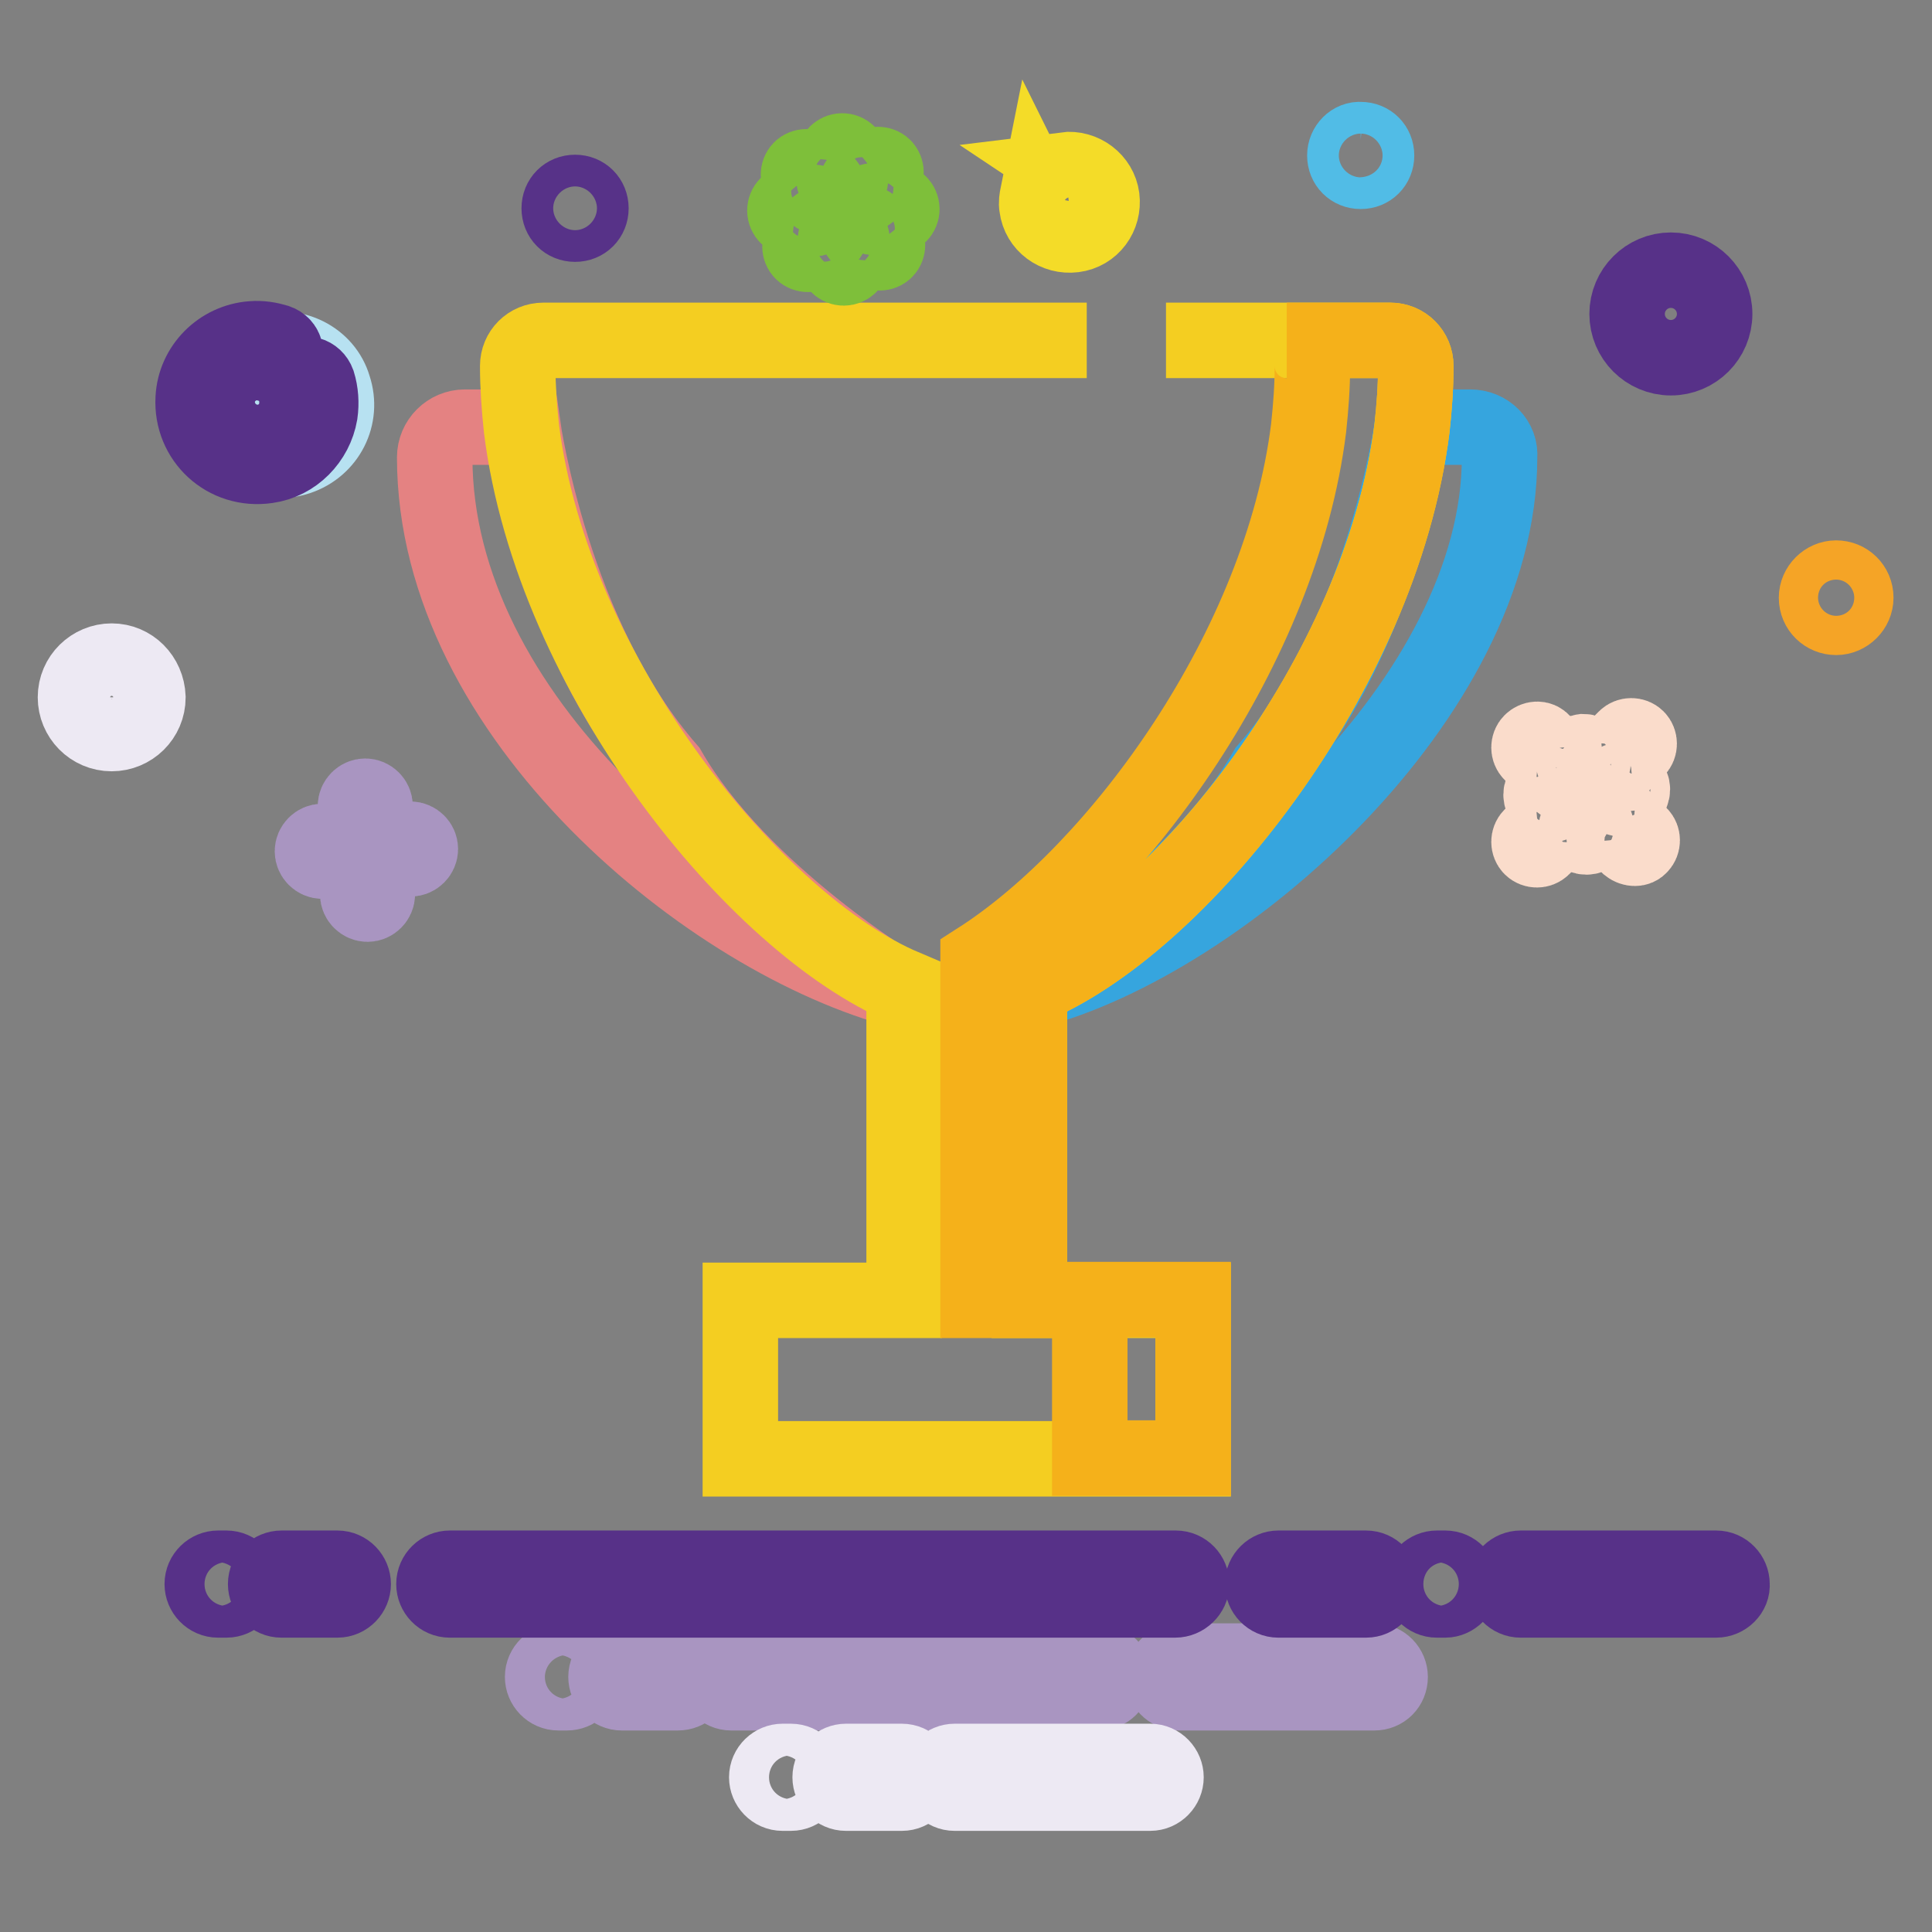
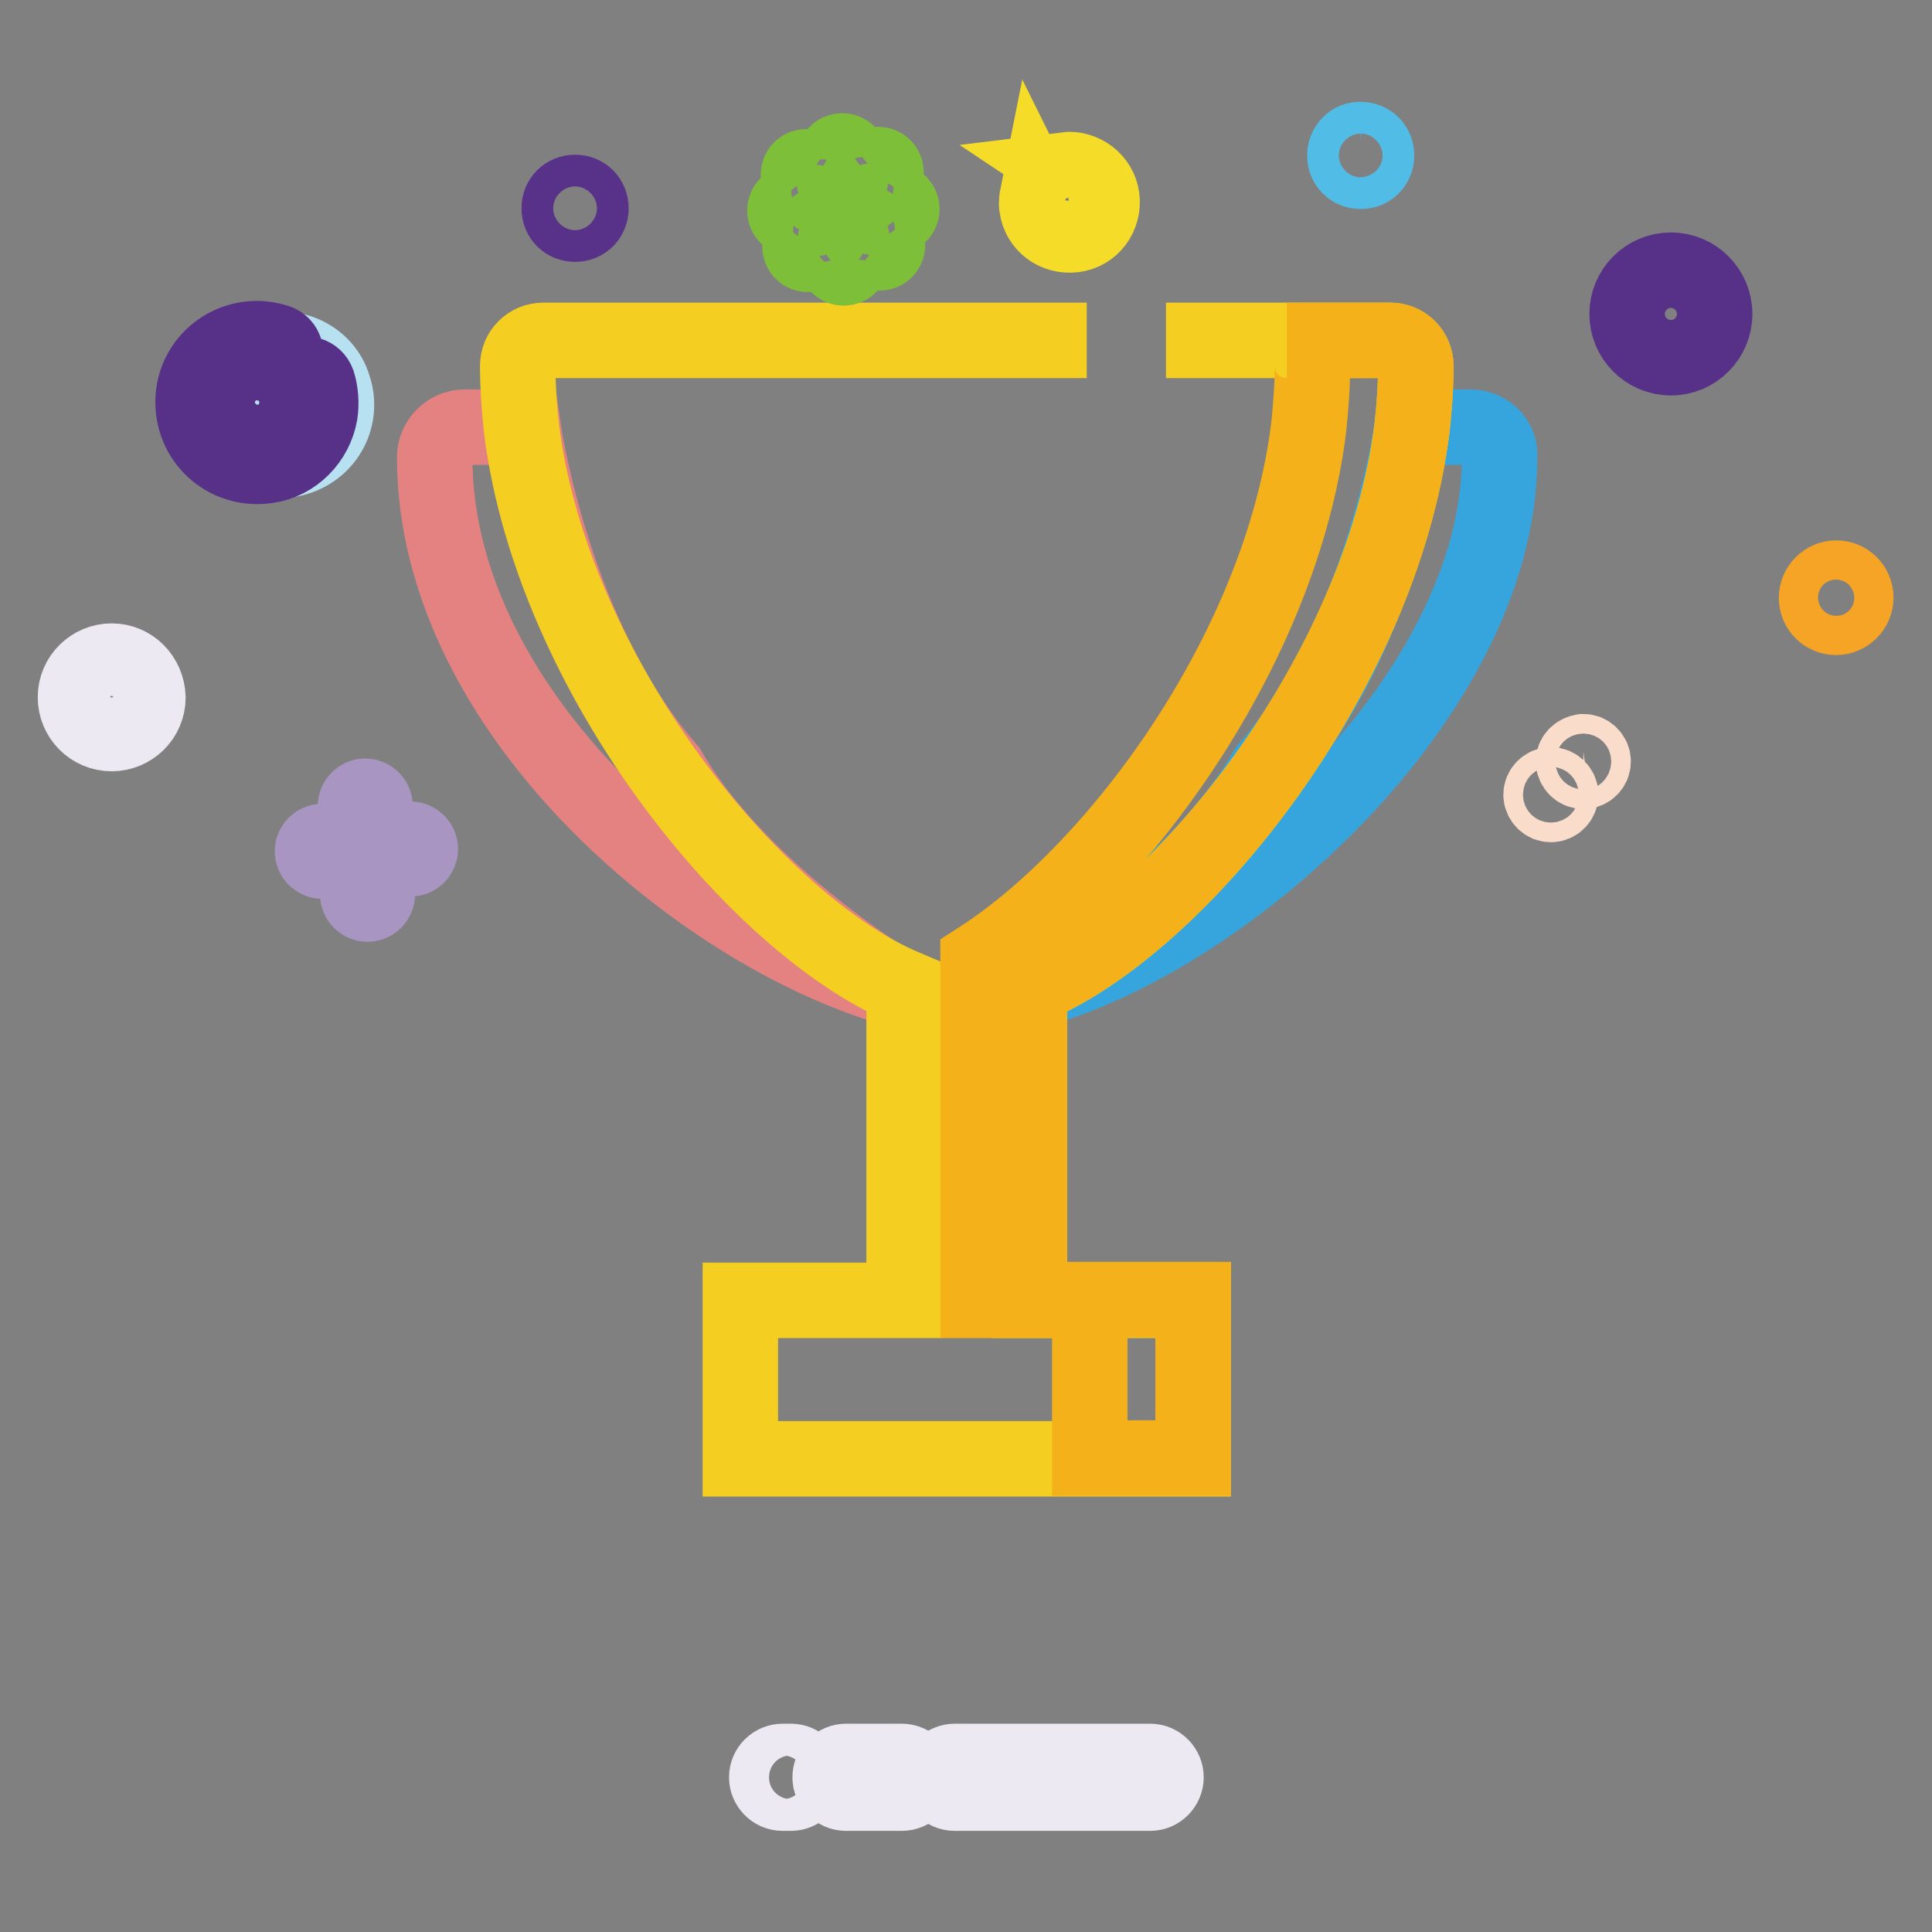
<svg xmlns="http://www.w3.org/2000/svg" version="1.1" x="0px" y="0px" viewBox="0 0 256 256" enable-background="new 0 0 256 256" xml:space="preserve">
  <rect x="0" y="0" width="256" height="256" fill="#808080" stroke="none" />
  <g>
    <path stroke-width="10" fill-opacity="0" stroke="#e48282" d="M119.6,131.3c-25.3-6.6-62-36.3-62-70.7c0-2.2,1.8-4,4-4h7.7c0,0,3.9,27.8,19.3,45.4 C98.1,118.5,119.6,131.3,119.6,131.3z" />
    <path stroke-width="10" fill-opacity="0" stroke="#36a5de" d="M194.8,56.6h-7.7c0,0-3.9,27.8-19.3,45.4c-9.5,16.6-31.1,29.3-31.1,29.3c25.3-6.6,62-38.9,62-70.7 C198.9,58.4,197.1,56.6,194.8,56.6z" />
    <path stroke-width="10" fill-opacity="0" stroke="#f4ce21" d="M144,45.1H72c-1.9,0-3.4,1.5-3.4,3.4v0c0,2.7,0.2,5.5,0.5,8.3c4.1,32.8,31.1,65.7,50.7,74v41.5H98.1v21h60 v-21h-21.7v-41.5c19.6-7.9,46.6-41.3,50.7-74.1c0.3-2.7,0.5-5.4,0.5-8.2c0-1.9-1.5-3.4-3.4-3.4h-29.7" />
-     <path stroke-width="10" fill-opacity="0" stroke="#a995c1" d="M145.5,224.3H96.9c-1.2,0-2.1-1-2.1-2.1c0-1.2,1-2.1,2.1-2.1h48.6c1.2,0,2.1,1,2.1,2.1 C147.6,223.4,146.7,224.3,145.5,224.3z M89.8,224.3h-7.4c-1.2,0-2.1-1-2.1-2.1c0-1.2,1-2.1,2.1-2.1h7.4c1.2,0,2.1,1,2.1,2.1 C92,223.4,91,224.3,89.8,224.3z M182.1,224.3h-25.9c-1.2,0-2.1-1-2.1-2.1c0-1.2,1-2.1,2.1-2.1h25.9c1.2,0,2.1,1,2.1,2.1 C184.2,223.4,183.3,224.3,182.1,224.3z M75.1,224.3h-1.1c-1.2,0-2.1-1-2.1-2.1c0-1.2,1-2.1,2.1-2.1h1.1c1.2,0,2.1,1,2.1,2.1 C77.2,223.4,76.3,224.3,75.1,224.3z" />
    <path stroke-width="10" fill-opacity="0" stroke="#ede9f3" d="M119.5,237.6h-7.4c-1.2,0-2.1-1-2.1-2.1c0-1.2,1-2.1,2.1-2.1h7.4c1.2,0,2.1,1,2.1,2.1 C121.6,236.6,120.7,237.6,119.5,237.6z M152.4,237.6h-25.9c-1.2,0-2.1-1-2.1-2.1c0-1.2,1-2.1,2.1-2.1h25.9c1.2,0,2.1,1,2.1,2.1 C154.5,236.6,153.6,237.6,152.4,237.6z M104.8,237.6h-1.1c-1.2,0-2.1-1-2.1-2.1c0-1.2,1-2.1,2.1-2.1h1.1c1.2,0,2.1,1,2.1,2.1 C106.9,236.6,106,237.6,104.8,237.6z" />
    <path stroke-width="10" fill-opacity="0" stroke="#b7e1f1" d="M35,46.6c-1,0.3-1.9,0.8-2.6,1.5c1,0.3,1.8,1.1,2.1,2.1c0.6,1.7-0.4,3.5-2.1,4.1c-0.9,0.3-1.8,0.2-2.5-0.2 c0,0.6,0.2,1.2,0.3,1.8c1.3,3.9,5.4,6,9.3,4.7c3.9-1.3,6-5.4,4.7-9.3C43.1,47.5,38.9,45.4,35,46.6z" />
    <path stroke-width="10" fill-opacity="0" stroke="#573188" d="M39.1,51.7c0.3,0.7,0.3,1.6,0.2,2.4c-0.3,2.4-2.3,4.3-4.7,4.5c-3.3,0.3-6.1-2.5-5.8-5.8 c0.2-2.4,2.1-4.3,4.4-4.7c0.8-0.1,1.7-0.1,2.4,0.2c0.6,0.2,1.1,0.1,1.6-0.3l0.1-0.1c0.9-0.8,0.6-2.2-0.6-2.6 c-1-0.3-2.1-0.5-3.3-0.4c-4.2,0.3-7.6,3.7-7.8,7.9c-0.3,5.4,4.3,9.7,9.8,8.9c3.6-0.5,6.4-3.4,7-6.9c0.2-1.4,0.1-2.8-0.3-4.1 c-0.4-1.1-1.7-1.5-2.6-0.7C39.1,50.4,38.9,51.1,39.1,51.7z" />
    <path stroke-width="10" fill-opacity="0" stroke="#51bce6" d="M178.2,20.6c0,1.2,0.9,2.1,2.1,2.1c1.2,0,2.1-0.9,2.1-2.1s-0.9-2.1-2.1-2.1 C179.2,18.4,178.2,19.4,178.2,20.6z" />
    <path stroke-width="10" fill-opacity="0" stroke="#573288" d="M74.1,27.6c0,1.2,0.9,2.1,2.1,2.1s2.1-0.9,2.1-2.1s-0.9-2.1-2.1-2.1S74.1,26.4,74.1,27.6z" />
    <path stroke-width="10" fill-opacity="0" stroke="#f5a426" d="M240.7,79.2c0,1.5,1.2,2.6,2.6,2.6s2.6-1.2,2.6-2.6c0-1.5-1.2-2.6-2.6-2.6S240.7,77.8,240.7,79.2z" />
    <path stroke-width="10" fill-opacity="0" stroke="#f4dc28" d="M141.1,22.5L141.1,22.5c0.6,0.4,1.1,1,1.2,1.8c0.2,1.4-0.8,2.7-2.2,2.9c-1.1,0.2-2.1-0.4-2.6-1.4 c-0.1,0.5-0.2,1.1-0.1,1.6c0.3,2.4,2.5,4,4.9,3.7c2.4-0.3,4-2.5,3.7-4.9C145.7,23.9,143.5,22.2,141.1,22.5z" />
    <path stroke-width="10" fill-opacity="0" stroke="#573188" d="M221.4,35.8c-3.2,0-5.8,2.6-5.8,5.8c0,3.2,2.6,5.8,5.8,5.8c3.2,0,5.8-2.6,5.8-5.8 C227.2,38.4,224.6,35.8,221.4,35.8z M221.4,43.8c-1.2,0-2.1-1-2.1-2.1c0-1.2,1-2.1,2.1-2.1c1.2,0,2.1,1,2.1,2.1 C223.5,42.8,222.5,43.8,221.4,43.8z" />
    <path stroke-width="10" fill-opacity="0" stroke="#ede9f3" d="M14.8,87.6c-2.6,0-4.8,2.1-4.8,4.8c0,2.6,2.1,4.8,4.8,4.8c2.6,0,4.8-2.1,4.8-4.8 C19.5,89.7,17.4,87.6,14.8,87.6z M14.8,94.1c-1,0-1.7-0.8-1.7-1.7s0.8-1.7,1.7-1.7c1,0,1.7,0.8,1.7,1.7 C16.5,93.3,15.7,94.1,14.8,94.1z" />
    <path stroke-width="10" fill-opacity="0" stroke="#a995c1" d="M42.7,111.5h3.7c0.7,0,1.3,0.6,1.3,1.3c0,0.7-0.6,1.3-1.3,1.3h-3.7c-0.7,0-1.3-0.6-1.3-1.3 C41.4,112.1,42,111.5,42.7,111.5z M47.4,118.5v-3.7c0-0.7,0.6-1.3,1.3-1.3c0.7,0,1.3,0.6,1.3,1.3v3.7c0,0.7-0.6,1.3-1.3,1.3 C48,119.8,47.4,119.2,47.4,118.5z M54.4,113.8h-3.7c-0.7,0-1.3-0.6-1.3-1.3c0-0.7,0.6-1.3,1.3-1.3h3.7c0.7,0,1.3,0.6,1.3,1.3 C55.7,113.2,55.1,113.8,54.4,113.8z M49.7,106.8v3.7c0,0.7-0.6,1.3-1.3,1.3c-0.7,0-1.3-0.6-1.3-1.3v-3.7c0-0.7,0.6-1.3,1.3-1.3 C49.1,105.5,49.7,106.1,49.7,106.8z" />
    <path stroke-width="10" fill-opacity="0" stroke="#fadccb" d="M204.2,105.3c0,0.7,0.6,1.3,1.3,1.3c0.7,0,1.3-0.6,1.3-1.3c0,0,0,0,0,0c0-0.7-0.6-1.3-1.3-1.3 S204.2,104.6,204.2,105.3C204.2,105.3,204.2,105.3,204.2,105.3z" />
-     <path stroke-width="10" fill-opacity="0" stroke="#fadccb" d="M213.7,104.6c0,0.7,0.6,1.3,1.3,1.3c0.7,0,1.3-0.6,1.3-1.3c0,0,0,0,0,0c0-0.7-0.6-1.3-1.3-1.3 S213.7,103.9,213.7,104.6C213.7,104.6,213.7,104.6,213.7,104.6z" />
-     <path stroke-width="10" fill-opacity="0" stroke="#fadccb" d="M208.5,100.9c0,0.7,0.6,1.3,1.3,1.3c0.7,0,1.3-0.6,1.3-1.3c0,0,0,0,0,0c0-0.7-0.6-1.3-1.3-1.3 C209.1,99.7,208.5,100.2,208.5,100.9C208.5,100.9,208.5,100.9,208.5,100.9z" />
-     <path stroke-width="10" fill-opacity="0" stroke="#fadccb" d="M208.9,109.6c0,0.7,0.6,1.3,1.3,1.3c0.7,0,1.3-0.6,1.3-1.3c0,0,0,0,0,0c0-0.7-0.6-1.3-1.3-1.3 C209.5,108.4,208.9,108.9,208.9,109.6C208.9,109.6,208.9,109.6,208.9,109.6z" />
-     <path stroke-width="10" fill-opacity="0" stroke="#fadccb" d="M204.4,98.3l3.9,3.9c0.4,0.4,0.4,1.1,0,1.5c-0.4,0.4-1.1,0.4-1.5,0l-3.9-3.9c-0.4-0.4-0.4-1.1,0-1.5 S204,97.8,204.4,98.3z M202.9,110.8l3.9-3.9c0.4-0.4,1.1-0.4,1.5,0c0.4,0.4,0.4,1.1,0,1.5l-3.9,3.9c-0.4,0.4-1.1,0.4-1.5,0 C202.5,111.9,202.5,111.2,202.9,110.8z M215.8,112.1l-3.9-3.9c-0.4-0.4-0.4-1.1,0-1.5c0.4-0.4,1.1-0.4,1.5,0l3.9,3.9 c0.4,0.4,0.4,1.1,0,1.5C217,112.5,216.3,112.5,215.8,112.1z M216.9,99.3l-3.9,3.9c-0.4,0.4-1.1,0.4-1.5,0c-0.4-0.4-0.4-1.1,0-1.5 l3.9-3.9c0.4-0.4,1.1-0.4,1.5,0C217.3,98.2,217.3,98.9,216.9,99.3z" />
+     <path stroke-width="10" fill-opacity="0" stroke="#fadccb" d="M208.5,100.9c0,0.7,0.6,1.3,1.3,1.3c0.7,0,1.3-0.6,1.3-1.3c0-0.7-0.6-1.3-1.3-1.3 C209.1,99.7,208.5,100.2,208.5,100.9C208.5,100.9,208.5,100.9,208.5,100.9z" />
    <path stroke-width="10" fill-opacity="0" stroke="#7ebf3a" d="M108,25.8l-1.9-1.9c-0.4-0.4-0.4-1.1,0-1.5c0.4-0.4,1.1-0.4,1.5,0l1.9,1.9c0.4,0.4,0.4,1.1,0,1.5 C109.1,26.2,108.4,26.2,108,25.8z M107.7,29h-2.6c-0.6,0-1.1-0.5-1.1-1.1c0-0.6,0.5-1.1,1.1-1.1h2.6c0.6,0,1.1,0.5,1.1,1.1 C108.8,28.5,108.3,29,107.7,29z M109.7,31.5l-1.9,1.9c-0.4,0.4-1.1,0.4-1.5,0c-0.4-0.4-0.4-1.1,0-1.5l1.9-1.9 c0.4-0.4,1.1-0.4,1.5,0C110.2,30.4,110.2,31,109.7,31.5z M112.9,31.8v2.6c0,0.6-0.5,1.1-1.1,1.1c-0.6,0-1.1-0.5-1.1-1.1v-2.6 c0-0.6,0.5-1.1,1.1-1.1C112.5,30.7,112.9,31.2,112.9,31.8z M115.4,29.8l1.9,1.9c0.4,0.4,0.4,1.1,0,1.5s-1.1,0.4-1.5,0l-1.9-1.9 c-0.4-0.4-0.4-1.1,0-1.5C114.4,29.4,115,29.4,115.4,29.8z M115.8,26.6h2.6c0.6,0,1.1,0.5,1.1,1.1c0,0.6-0.5,1.1-1.1,1.1h-2.6 c-0.6,0-1.1-0.5-1.1-1.1C114.7,27,115.2,26.6,115.8,26.6z M113.7,24l1.9-1.9c0.4-0.4,1.1-0.4,1.5,0c0.4,0.4,0.4,1.1,0,1.5l-1.9,1.9 c-0.4,0.4-1.1,0.4-1.5,0C113.3,25.1,113.3,24.5,113.7,24z M110.5,23.7v-2.6c0-0.6,0.5-1.1,1.1-1.1s1.1,0.5,1.1,1.1v2.6 c0,0.6-0.5,1.1-1.1,1.1S110.5,24.3,110.5,23.7z" />
-     <path stroke-width="10" fill-opacity="0" stroke="#573188" d="M155.7,212H59.6c-1.2,0-2.1-1-2.1-2.1c0-1.2,1-2.1,2.1-2.1h96.2c1.2,0,2.1,1,2.1,2.1 C157.9,211,156.9,212,155.7,212z M44.7,212h-7.4c-1.2,0-2.1-1-2.1-2.1c0-1.2,1-2.1,2.1-2.1h7.4c1.2,0,2.1,1,2.1,2.1 C46.8,211,45.9,212,44.7,212z M227.4,212h-25.9c-1.2,0-2.1-1-2.1-2.1c0-1.2,1-2.1,2.1-2.1h25.9c1.2,0,2.1,1,2.1,2.1 C229.6,211,228.6,212,227.4,212z M181,212h-11.6c-1.2,0-2.1-1-2.1-2.1c0-1.2,1-2.1,2.1-2.1H181c1.2,0,2.1,1,2.1,2.1 C183.1,211,182.2,212,181,212z M30,212h-1.1c-1.2,0-2.1-1-2.1-2.1c0-1.2,1-2.1,2.1-2.1H30c1.2,0,2.1,1,2.1,2.1 C32.1,211,31.2,212,30,212z M191.5,212h-1.1c-1.2,0-2.1-1-2.1-2.1c0-1.2,1-2.1,2.1-2.1h1.1c1.2,0,2.1,1,2.1,2.1 C193.6,211,192.6,212,191.5,212z" />
    <path stroke-width="10" fill-opacity="0" stroke="#f5b11a" d="M144.4,172.2h13.7v21h-13.7V172.2z M184.2,45.1h-13.7c1.8,0,3.4,1.5,3.4,3.4c0,2.7-0.2,5.4-0.5,8.2 c-3.6,29.1-25.2,58.6-43.8,70.5v45.1h6.8v-41.5c19.6-7.9,46.6-41.3,50.7-74.1c0.3-2.7,0.5-5.4,0.5-8.2 C187.6,46.6,186.1,45.1,184.2,45.1L184.2,45.1z" />
  </g>
</svg>